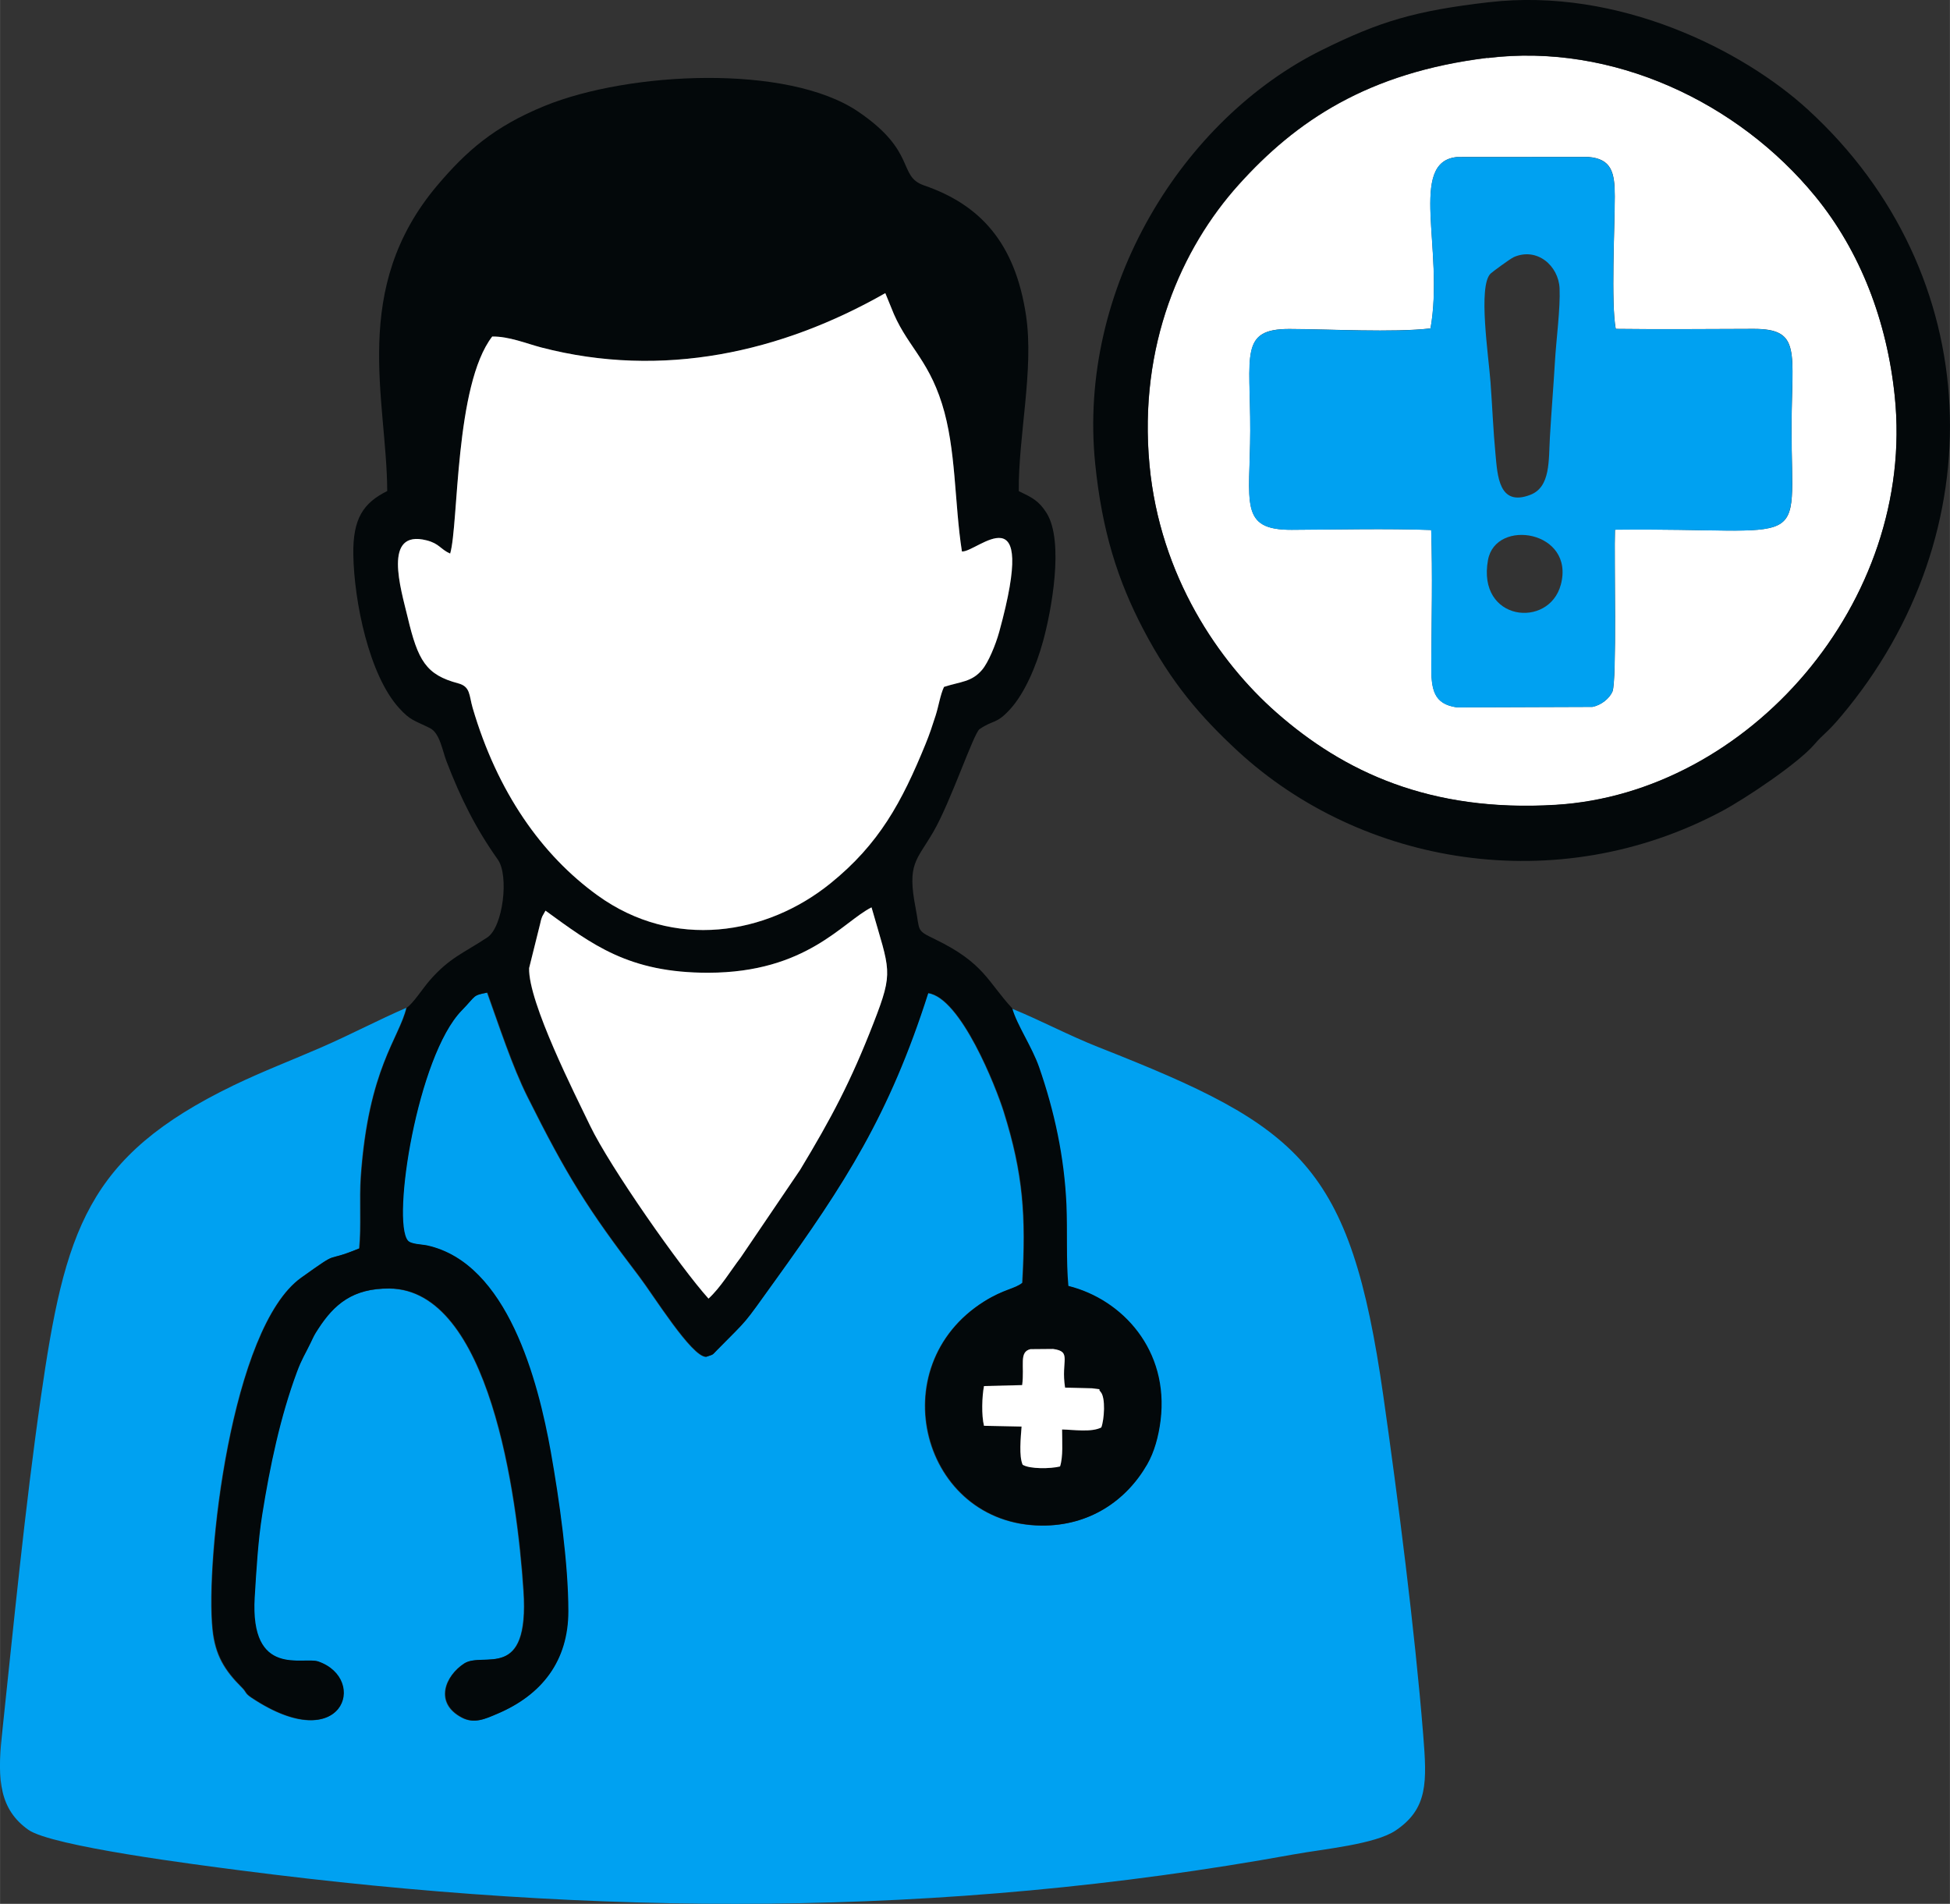
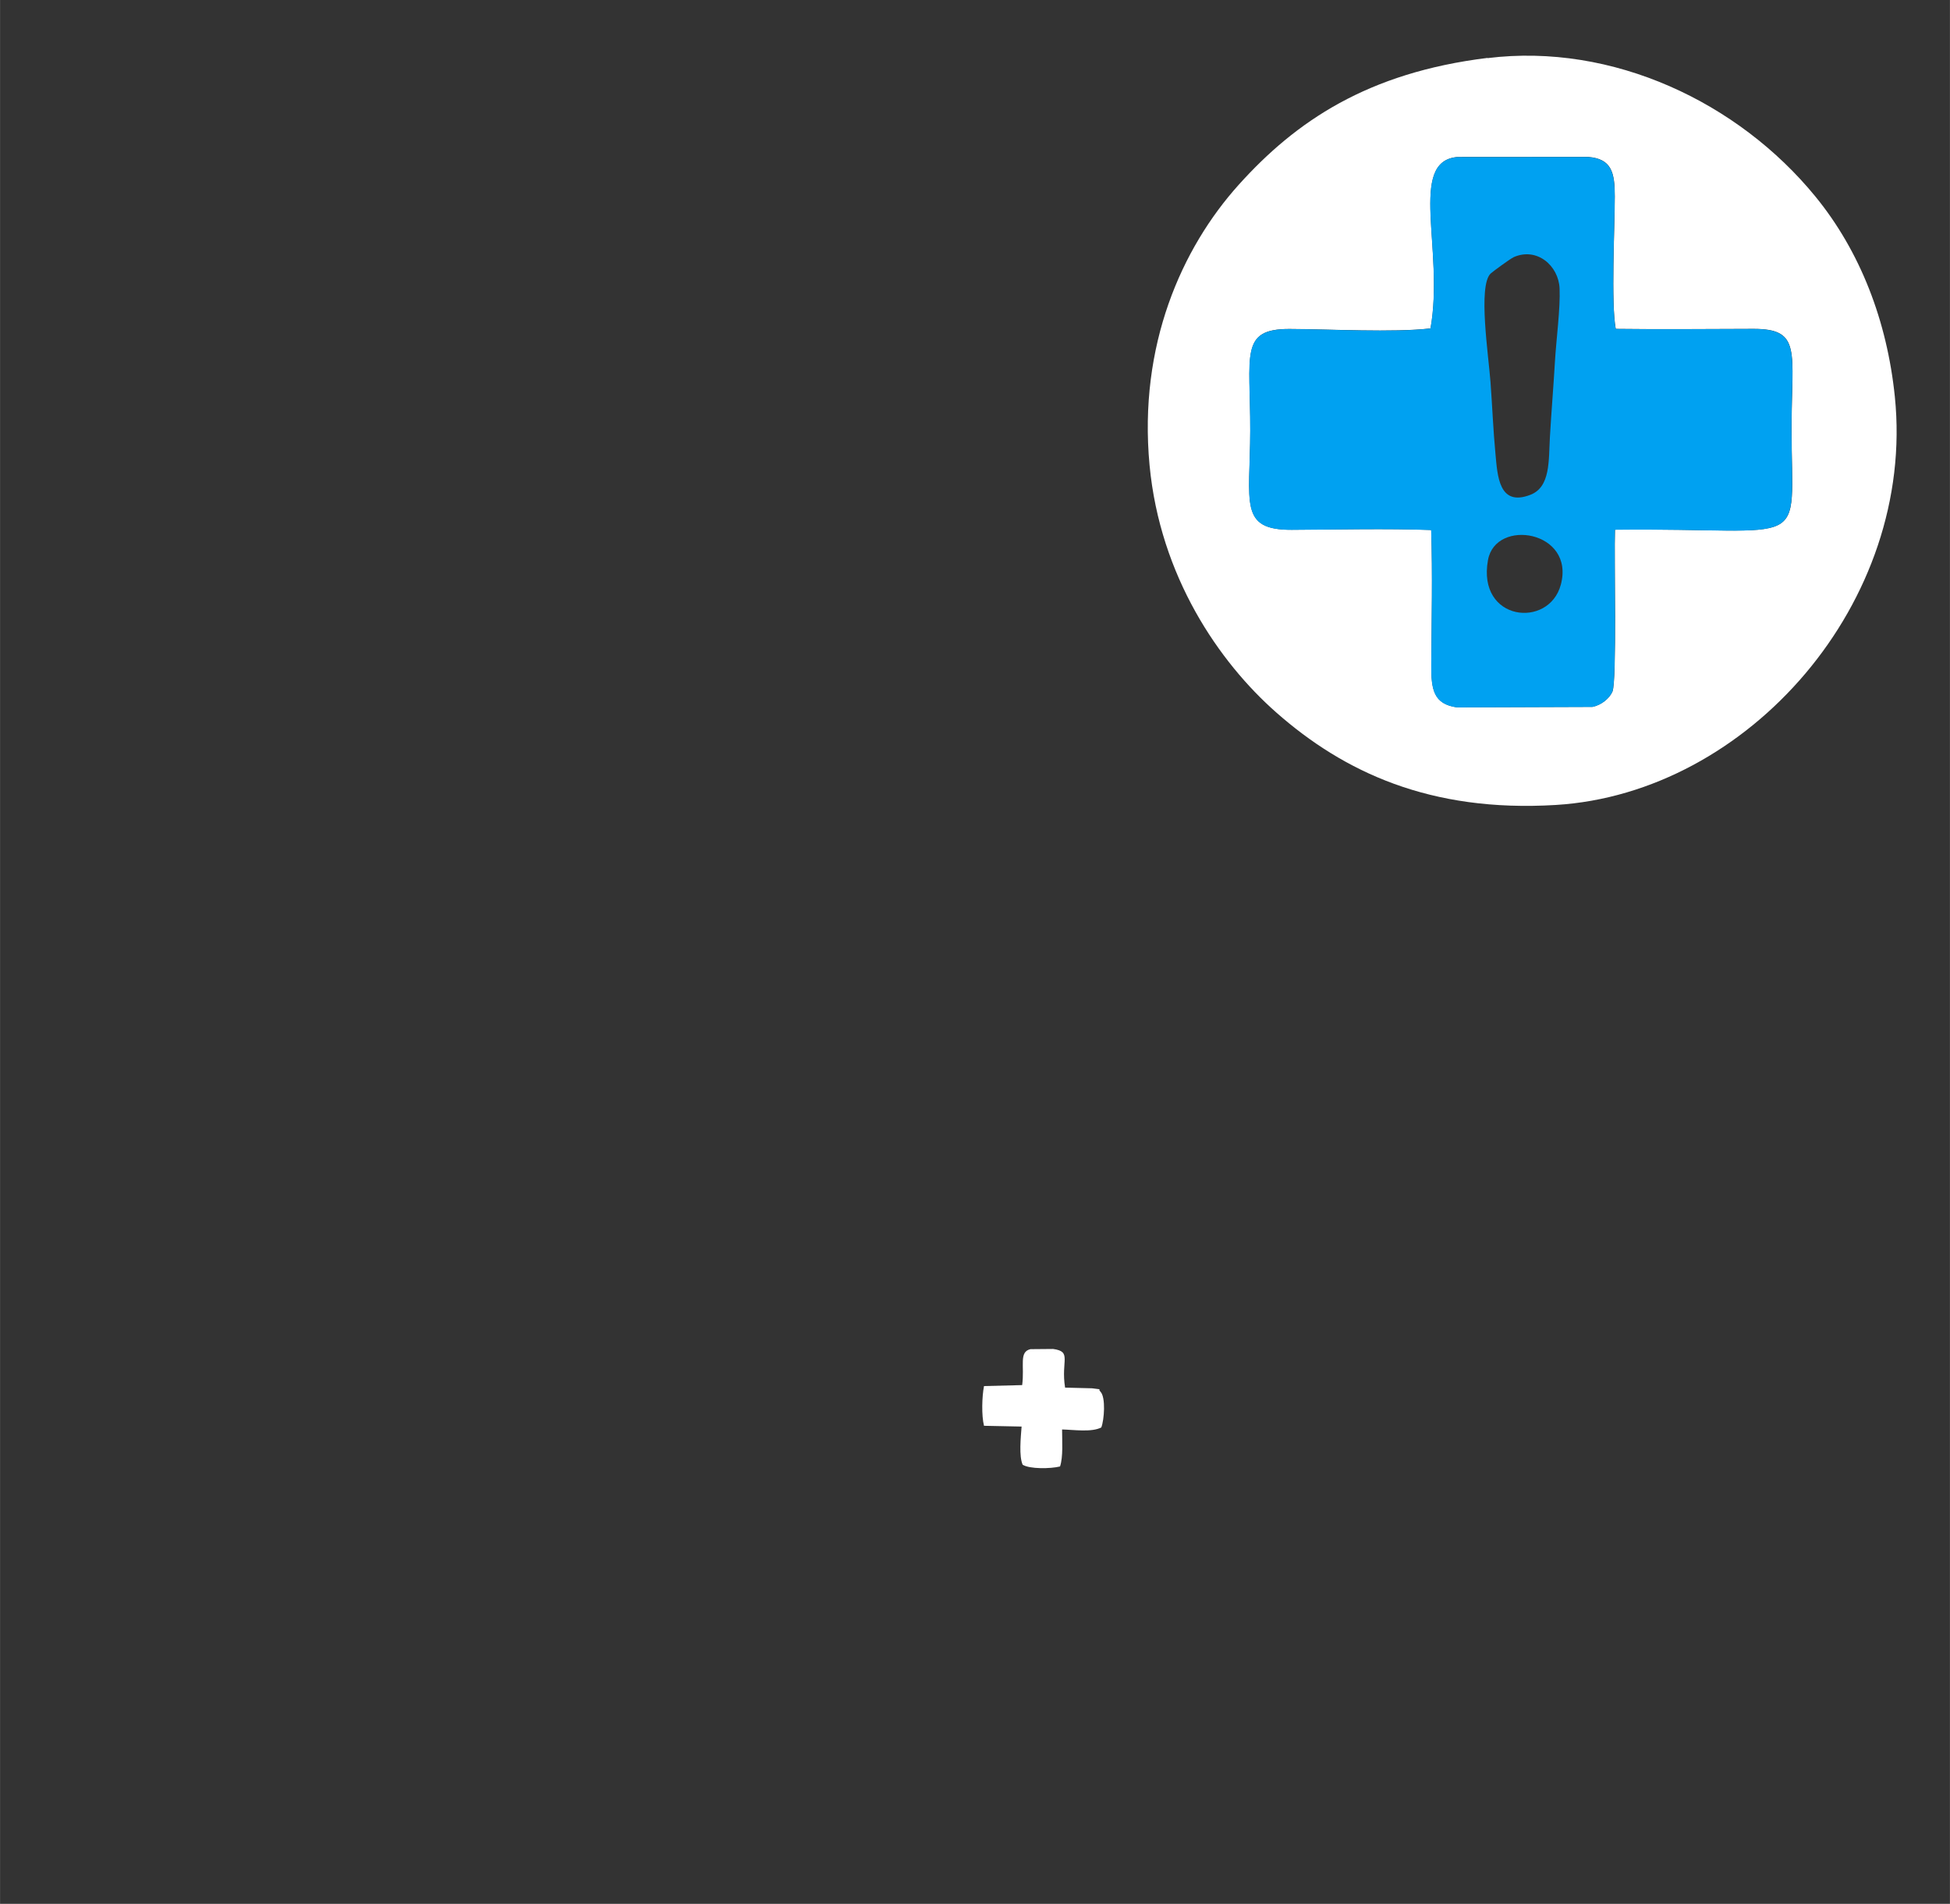
<svg xmlns="http://www.w3.org/2000/svg" xml:space="preserve" width="26.591mm" height="25.961mm" version="1.1" style="shape-rendering:geometricPrecision; text-rendering:geometricPrecision; image-rendering:optimizeQuality; fill-rule:evenodd; clip-rule:evenodd" viewBox="0 0 201.3 196.54">
  <rect x="0" y="0" width="201.3" height="196.54" fill="#333333" stroke="none" />
  <defs>
    <style type="text/css">
   
    .fil0 {fill:#00A1F1}
    .fil1 {fill:#03080A}
    .fil2 {fill:white}
   
  </style>
  </defs>
  <g id="Capa_x0020_1">
    <g id="_2843512952928">
-       <path class="fil0" d="M41.99 104.02c-3,1.3 -5.7,2.74 -8.79,4.09 -3.03,1.32 -6.14,2.51 -9.1,3.94 -15.17,7.34 -17.41,14.99 -19.9,32.29 -1.63,11.35 -2.8,23.42 -4.02,34.9 -0.49,4.63 -0.17,7.58 2.73,9.65 2.41,1.72 17.6,3.64 21.91,4.2 36.62,4.74 72.28,4.97 108.72,-1.65 3.07,-0.56 8.41,-1.03 10.55,-2.48 3.34,-2.26 3.22,-5.01 2.83,-9.88 -0.87,-10.84 -2.6,-24.34 -4.12,-35 -3.41,-23.93 -8.55,-27.76 -29.31,-35.94 -3.22,-1.27 -5.91,-2.74 -9.04,-4.02 0.47,1.69 2.04,3.96 2.76,6.04 1.6,4.59 2.61,9.31 2.83,14.21 0.12,2.62 -0.04,5.86 0.2,8.4 5.58,1.39 10.41,6.63 9.52,13.88 -0.2,1.66 -0.65,3.27 -1.38,4.54 -2.18,3.78 -6,6.36 -10.9,6.31 -12.32,-0.12 -16.63,-16.41 -5.9,-23.14 2.03,-1.28 3.18,-1.29 3.93,-1.92 0.4,-6.89 0.1,-11.25 -1.91,-17.66 -0.79,-2.53 -4.43,-11.78 -7.82,-12.25 -4.03,12.63 -8.64,19.72 -15.81,29.68 -3.49,4.85 -2.57,3.7 -6.03,7.22 -0.48,0.49 -0.25,0.38 -1.07,0.65 -1.48,0.03 -5.47,-6.42 -6.91,-8.3 -5.34,-7 -7.46,-10.41 -11.53,-18.55 -1.56,-3.11 -2.97,-7.44 -4.16,-10.75 -1.57,0.31 -1.12,0.27 -2.66,1.86 -4.56,4.69 -7.24,21.68 -5.56,23.74 0.32,0.39 1.44,0.39 2,0.51 8.3,1.82 11.45,13.98 12.76,21.32 0.88,4.91 1.81,11.5 1.81,16.44 0,5.13 -2.71,8.65 -7.36,10.6 -1.18,0.5 -2.33,1.05 -3.61,0.37 -2.89,-1.53 -1.7,-4.32 0.24,-5.58 1.97,-1.27 6.76,1.97 6.13,-7.51 -0.64,-9.8 -3.5,-31.12 -13.85,-31.2 -3.79,-0.03 -5.73,1.64 -7.37,4.18 -0.4,0.62 -0.42,0.69 -0.76,1.39 -0.6,1.26 -0.93,1.71 -1.44,3.06 -1.7,4.59 -2.78,9.68 -3.58,14.7 -0.43,2.67 -0.61,5.77 -0.78,8.56 -0.49,8.35 5.02,6.09 6.57,6.62 5.22,1.81 2.55,9.99 -6.85,3.74 -0.76,-0.51 -0.47,-0.53 -1.03,-1.08 -1.76,-1.75 -2.74,-3.32 -3.01,-5.97 -0.75,-7.14 1.91,-31.16 9.15,-36.32 4.31,-3.07 2.07,-1.4 5.99,-3.02 0.23,-2.29 -0,-5 0.17,-7.45 0.79,-11.15 3.96,-14.23 4.71,-17.41z" />
-       <path class="fil1" d="M101.58 143.09l3.93 -0.1c0.26,-2.01 -0.36,-3.42 0.85,-3.71l2.34 -0.02c1.98,0.27 0.79,1.19 1.24,3.99l2.79 0.07c1.32,0.19 0.47,-0.06 0.87,0.36 0.55,0.59 0.38,2.9 0.08,3.68 -0.99,0.53 -2.84,0.24 -4.05,0.21 -0,1.25 0.12,2.81 -0.21,3.82 -0.97,0.24 -3.14,0.28 -3.86,-0.18 -0.39,-0.89 -0.2,-2.74 -0.11,-3.94l-3.88 -0.08c-0.27,-1.07 -0.2,-3.02 0,-4.1zm-45.28 -49.07c4.8,3.48 8.57,6.43 16.83,6.41 10.14,-0.03 13.83,-5.25 16.83,-6.75 1.89,6.6 2.33,6.49 0.21,11.93 -2.34,6.02 -4.37,9.85 -7.59,15.18l-6.13 9.04c-1.07,1.39 -2.07,3.09 -3.32,4.24 -2.89,-3.2 -10.18,-13.59 -12.23,-17.86 -1.51,-3.13 -6.39,-12.74 -6.29,-16.26l1.14 -4.58c0.08,-0.3 0.1,-0.43 0.21,-0.73l0.34 -0.61zm-9.83 -36.87c0.89,-3 0.46,-17.38 4.34,-22.4 1.75,-0.02 3.5,0.72 5.07,1.13 12.53,3.26 24.79,0.49 35.51,-5.61l0.61 1.49c1.47,3.85 3.71,5.11 5.24,9.93 1.48,4.68 1.27,10.2 2.06,15.25 1.56,0.13 7.94,-6.58 3.85,8.3 -0.37,1.34 -1.13,3.17 -1.77,3.92 -1.07,1.27 -2.2,1.19 -3.93,1.76 -0.39,0.83 -0.55,1.97 -0.86,2.94 -0.33,1.03 -0.64,1.95 -1.05,2.97 -2.45,6.01 -4.79,10.32 -9.81,14.37 -6.62,5.35 -16.2,6.91 -24.05,1.24 -5.77,-4.17 -10.35,-10.69 -12.89,-19.35 -0.38,-1.3 -0.21,-2.19 -1.5,-2.54 -3.31,-0.88 -4.14,-2.33 -5.22,-6.86 -0.67,-2.84 -2.62,-9.05 1.96,-7.9 1.33,0.34 1.41,0.92 2.44,1.37zm-4.48 46.86c-0.75,3.18 -3.92,6.25 -4.71,17.41 -0.17,2.45 0.06,5.16 -0.17,7.45 -3.92,1.62 -1.68,-0.06 -5.99,3.02 -7.24,5.16 -9.9,29.18 -9.15,36.32 0.28,2.64 1.25,4.21 3.01,5.97 0.56,0.56 0.27,0.57 1.03,1.08 9.4,6.24 12.07,-1.93 6.85,-3.74 -1.55,-0.54 -7.06,1.73 -6.57,-6.62 0.17,-2.79 0.35,-5.89 0.78,-8.56 0.8,-5.02 1.87,-10.1 3.58,-14.7 0.5,-1.36 0.84,-1.81 1.44,-3.06 0.33,-0.7 0.35,-0.76 0.76,-1.39 1.65,-2.55 3.59,-4.21 7.37,-4.18 10.34,0.08 13.21,21.4 13.85,31.2 0.62,9.49 -4.17,6.24 -6.13,7.51 -1.94,1.26 -3.13,4.05 -0.24,5.58 1.28,0.68 2.43,0.13 3.61,-0.37 4.65,-1.96 7.36,-5.48 7.36,-10.6 0,-4.94 -0.94,-11.54 -1.81,-16.44 -1.31,-7.33 -4.46,-19.49 -12.76,-21.32 -0.56,-0.12 -1.68,-0.12 -2,-0.51 -1.68,-2.06 0.99,-19.05 5.56,-23.74 1.55,-1.59 1.09,-1.55 2.66,-1.86 1.19,3.3 2.6,7.63 4.16,10.75 4.07,8.15 6.19,11.56 11.53,18.55 1.44,1.89 5.43,8.33 6.91,8.3 0.82,-0.28 0.58,-0.16 1.07,-0.65 3.46,-3.51 2.54,-2.37 6.03,-7.22 7.17,-9.96 11.78,-17.04 15.81,-29.68 3.39,0.48 7.03,9.73 7.82,12.25 2.01,6.41 2.31,10.77 1.91,17.66 -0.75,0.63 -1.89,0.65 -3.93,1.92 -10.73,6.73 -6.42,23.02 5.9,23.14 4.9,0.05 8.72,-2.52 10.9,-6.31 0.73,-1.27 1.17,-2.87 1.38,-4.54 0.89,-7.25 -3.94,-12.49 -9.52,-13.88 -0.24,-2.55 -0.09,-5.78 -0.2,-8.4 -0.22,-4.9 -1.23,-9.61 -2.83,-14.21 -0.73,-2.08 -2.29,-4.35 -2.76,-6.04 -2.55,-2.75 -2.89,-4.68 -7.98,-7.14 -1.97,-0.95 -1.54,-0.81 -2,-3.21 -0.89,-4.61 0.07,-4.86 1.82,-7.86 1.79,-3.07 4.17,-10.2 4.78,-10.62 1.46,-1 1.71,-0.47 3.16,-2.06 1.48,-1.62 2.69,-4.42 3.4,-7.03 0.83,-3.01 2.21,-10.26 0.36,-13.22 -0.81,-1.29 -1.53,-1.61 -2.87,-2.26 -0.06,-5.64 1.58,-12.54 0.75,-18.12 -1.12,-7.49 -4.71,-11.44 -10.53,-13.44 -2.76,-0.95 -0.69,-3.48 -6.82,-7.63 -7.27,-4.92 -23.63,-4.13 -32.34,-0.58 -5.25,2.14 -8.11,4.7 -11.05,8.16 -9.1,10.72 -5.24,22.22 -5.21,31.6 -2.46,1.23 -3.56,2.83 -3.5,6.57 0.08,4.82 1.62,12.43 4.73,15.84 1.17,1.29 1.54,1.25 3.17,2.06 1.04,0.51 1.29,2.33 1.73,3.46 1.46,3.8 3.01,6.9 5.29,10.12 1.17,1.64 0.54,6.95 -1.08,8.03 -2.44,1.62 -3.9,2.08 -5.97,4.46 -0.67,0.77 -1.71,2.37 -2.33,2.78z" />
-       <path class="fil2" d="M166.72 54.69c-0.1,2.7 0.21,15.61 -0.26,16.7 -0.31,0.71 -1.15,1.4 -2.06,1.58l-13.99 0.05c-2.43,-0.34 -2.66,-1.87 -2.65,-4.37 0.03,-4.56 0.14,-9.4 -0.01,-13.94 -4.69,-0.17 -9.69,-0.04 -14.4,-0.02 -5.48,0.02 -4.3,-2.79 -4.28,-10.23 0.02,-7.83 -1.11,-10.51 4.04,-10.5 4.12,0.01 10.74,0.39 14.57,-0.06 1.44,-8.12 -2.34,-17.2 2.73,-17.69l13.53 -0.01c2.46,0.18 2.76,1.65 2.76,4.07 -0,3.21 -0.4,11.01 0.1,13.68 4.72,0.06 9.48,0.01 14.21,0 5.03,-0.01 3.94,2.36 3.94,10.27 -0.01,12.96 2.25,10.23 -18.23,10.46zm-13.17 -48.71c-12.37,1.52 -19.78,6.54 -25.68,13.1 -5.88,6.54 -10.36,16.56 -9.2,28.94 1.08,11.47 7.17,20.33 13.09,25.54 6.95,6.12 15.86,10.33 28.85,9.54 19.88,-1.21 37.17,-20.94 35,-42.15 -0.8,-7.82 -3.58,-15.01 -8.2,-20.66 -7.94,-9.72 -20.92,-15.89 -33.85,-14.29z" />
-       <path class="fil2" d="M46.47 57.15c-1.03,-0.46 -1.1,-1.03 -2.44,-1.37 -4.58,-1.16 -2.64,5.05 -1.96,7.9 1.07,4.53 1.91,5.98 5.22,6.86 1.29,0.34 1.12,1.24 1.5,2.54 2.54,8.66 7.11,15.18 12.89,19.35 7.86,5.68 17.44,4.11 24.05,-1.24 5.02,-4.06 7.36,-8.37 9.81,-14.37 0.42,-1.02 0.72,-1.94 1.05,-2.97 0.31,-0.97 0.47,-2.11 0.86,-2.94 1.73,-0.56 2.85,-0.49 3.93,-1.76 0.64,-0.75 1.4,-2.58 1.77,-3.92 4.09,-14.88 -2.29,-8.17 -3.85,-8.3 -0.79,-5.04 -0.58,-10.56 -2.06,-15.25 -1.52,-4.82 -3.77,-6.08 -5.24,-9.93l-0.61 -1.49c-10.72,6.11 -22.98,8.87 -35.51,5.61 -1.56,-0.41 -3.32,-1.15 -5.07,-1.13 -3.88,5.02 -3.46,19.39 -4.34,22.4z" />
+       <path class="fil2" d="M166.72 54.69c-0.1,2.7 0.21,15.61 -0.26,16.7 -0.31,0.71 -1.15,1.4 -2.06,1.58l-13.99 0.05c-2.43,-0.34 -2.66,-1.87 -2.65,-4.37 0.03,-4.56 0.14,-9.4 -0.01,-13.94 -4.69,-0.17 -9.69,-0.04 -14.4,-0.02 -5.48,0.02 -4.3,-2.79 -4.28,-10.23 0.02,-7.83 -1.11,-10.51 4.04,-10.5 4.12,0.01 10.74,0.39 14.57,-0.06 1.44,-8.12 -2.34,-17.2 2.73,-17.69l13.53 -0.01c2.46,0.18 2.76,1.65 2.76,4.07 -0,3.21 -0.4,11.01 0.1,13.68 4.72,0.06 9.48,0.01 14.21,0 5.03,-0.01 3.94,2.36 3.94,10.27 -0.01,12.96 2.25,10.23 -18.23,10.46zm-13.17 -48.71c-12.37,1.52 -19.78,6.54 -25.68,13.1 -5.88,6.54 -10.36,16.56 -9.2,28.94 1.08,11.47 7.17,20.33 13.09,25.54 6.95,6.12 15.86,10.33 28.85,9.54 19.88,-1.21 37.17,-20.94 35,-42.15 -0.8,-7.82 -3.58,-15.01 -8.2,-20.66 -7.94,-9.72 -20.92,-15.89 -33.85,-14.29" />
      <path class="fil0" d="M161.13 60.35c-1.22,4.59 -8.68,3.79 -7.52,-2.54 0.79,-4.35 9,-3.03 7.52,2.54zm-4.9 -33.79c2.43,-1.09 4.67,0.87 4.77,3.22 0.09,2.03 -0.35,5.31 -0.48,7.55 -0.15,2.57 -0.37,5.19 -0.52,7.81 -0.14,2.38 0.08,5.13 -2.01,5.94 -3.28,1.27 -3.4,-2 -3.61,-4.23 -0.23,-2.38 -0.33,-4.97 -0.51,-7.38 -0.21,-2.83 -1.3,-9.91 0,-11.22 0.17,-0.17 2.02,-1.53 2.36,-1.68zm10.48 28.13c20.47,-0.23 18.22,2.49 18.23,-10.46 0,-7.91 1.09,-10.28 -3.94,-10.27 -4.73,0.01 -9.48,0.06 -14.21,-0 -0.5,-2.67 -0.1,-10.48 -0.1,-13.68 0,-2.42 -0.3,-3.89 -2.76,-4.07l-13.53 0.01c-5.07,0.48 -1.29,9.57 -2.73,17.69 -3.82,0.45 -10.45,0.07 -14.57,0.06 -5.15,-0.01 -4.03,2.67 -4.04,10.5 -0.02,7.44 -1.2,10.25 4.28,10.23 4.72,-0.02 9.72,-0.15 14.4,0.02 0.15,4.54 0.04,9.37 0.01,13.94 -0.02,2.5 0.21,4.03 2.65,4.37l13.99 -0.05c0.91,-0.18 1.75,-0.87 2.06,-1.58 0.47,-1.09 0.16,-13.99 0.26,-16.7z" />
-       <path class="fil1" d="M153.55 5.98c12.92,-1.59 25.9,4.58 33.85,14.29 4.62,5.65 7.4,12.84 8.2,20.66 2.18,21.22 -15.12,40.95 -35,42.15 -12.98,0.79 -21.9,-3.42 -28.85,-9.54 -5.92,-5.21 -12.01,-14.07 -13.09,-25.54 -1.16,-12.37 3.31,-22.4 9.2,-28.94 5.9,-6.56 13.31,-11.57 25.68,-13.1zm0.14 -5.75c-7.61,0.88 -11.28,1.99 -17.2,4.92 -14.38,7.1 -25.28,24.56 -23.43,42.74 0.71,6.93 2.31,12.01 4.97,17.09 2.88,5.5 5.9,9 9.75,12.56 12.74,11.75 32.92,15.32 50.03,6.17 2.37,-1.27 7.8,-4.89 9.5,-6.87 0.96,-1.12 1.3,-1.16 2.77,-2.92 15.89,-18.87 15.05,-45.68 -3.44,-62.6 -6.66,-6.1 -19.5,-12.65 -32.95,-11.09z" />
-       <path class="fil2" d="M55.97 94.63c-0.12,0.29 -0.14,0.42 -0.21,0.73l-1.14 4.58c-0.1,3.52 4.79,13.13 6.29,16.26 2.05,4.27 9.34,14.66 12.23,17.86 1.25,-1.15 2.26,-2.85 3.32,-4.24l6.13 -9.04c3.22,-5.33 5.25,-9.15 7.59,-15.18 2.12,-5.44 1.67,-5.33 -0.21,-11.93 -3,1.51 -6.69,6.73 -16.83,6.75 -8.26,0.02 -12.03,-2.93 -16.83,-6.41l-0.34 0.61z" />
      <path class="fil2" d="M101.58 143.09c-0.21,1.07 -0.27,3.03 -0,4.1l3.88 0.08c-0.09,1.2 -0.28,3.05 0.11,3.94 0.73,0.46 2.89,0.42 3.86,0.18 0.33,-1.01 0.21,-2.57 0.21,-3.82 1.21,0.03 3.06,0.31 4.05,-0.21 0.3,-0.78 0.47,-3.09 -0.08,-3.68 -0.41,-0.42 0.45,-0.16 -0.87,-0.36l-2.79 -0.07c-0.45,-2.8 0.75,-3.72 -1.24,-3.99l-2.34 0.02c-1.21,0.29 -0.59,1.7 -0.85,3.71l-3.93 0.1z" />
    </g>
  </g>
</svg>